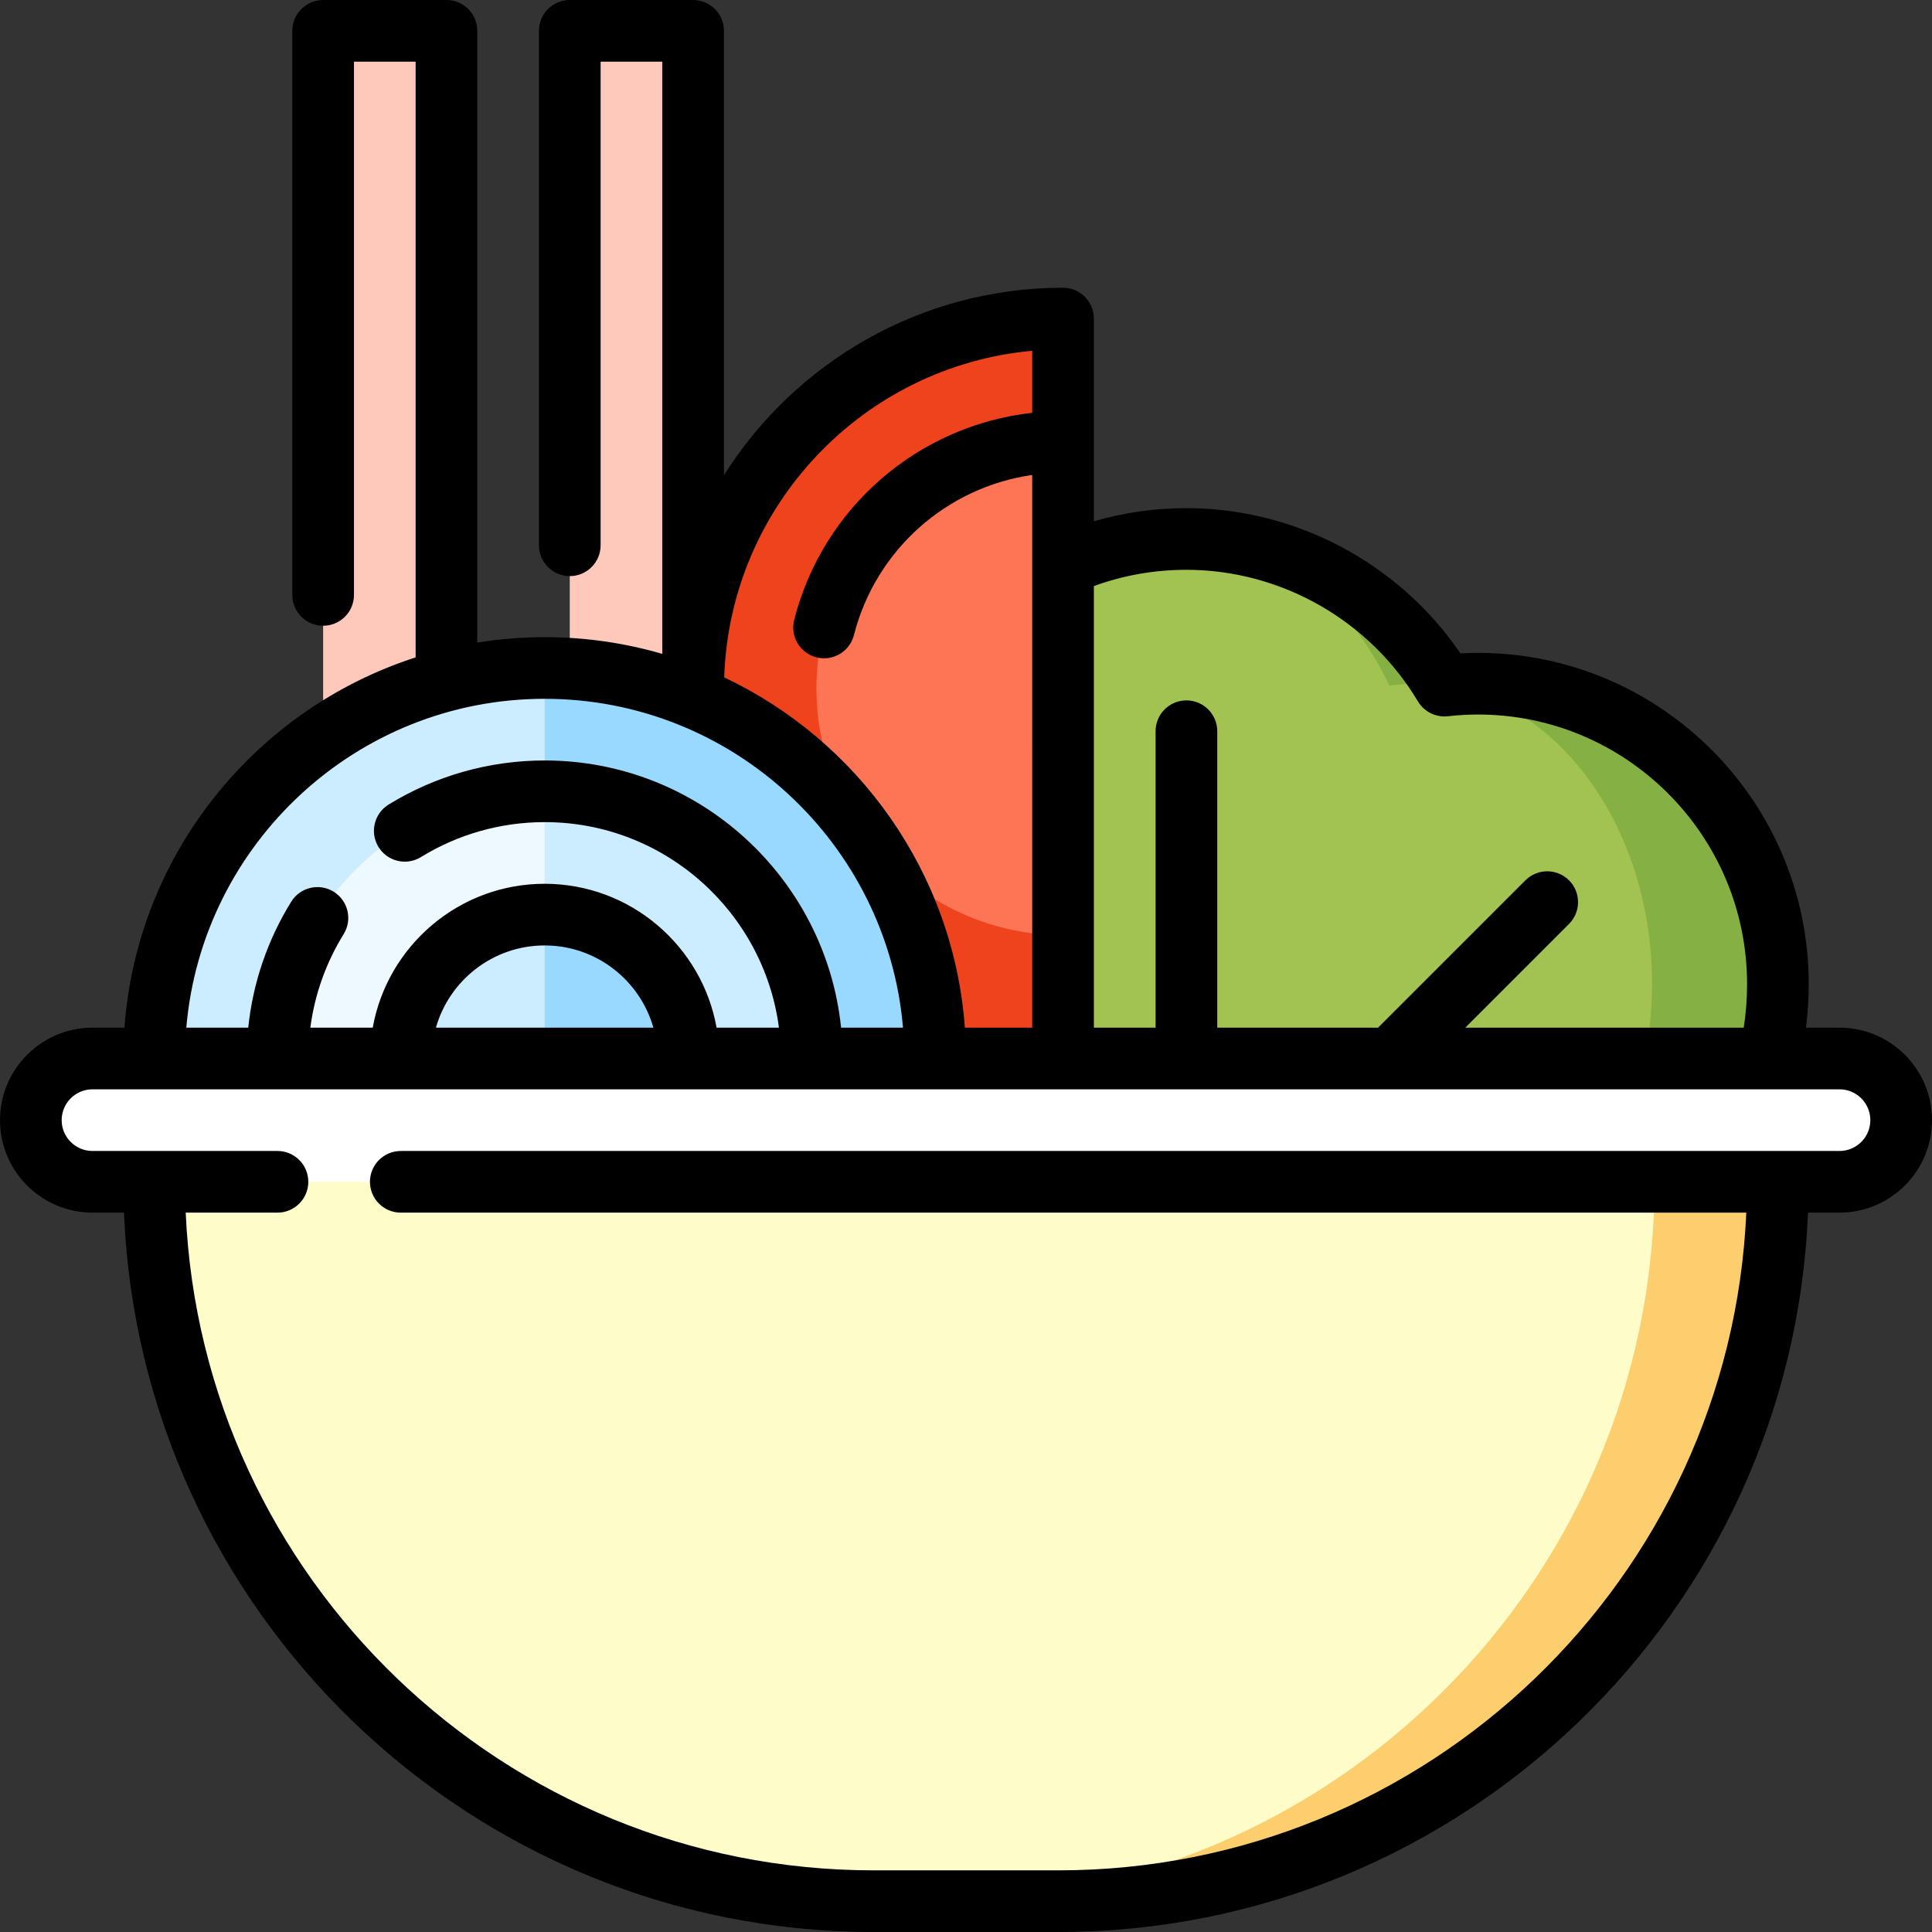
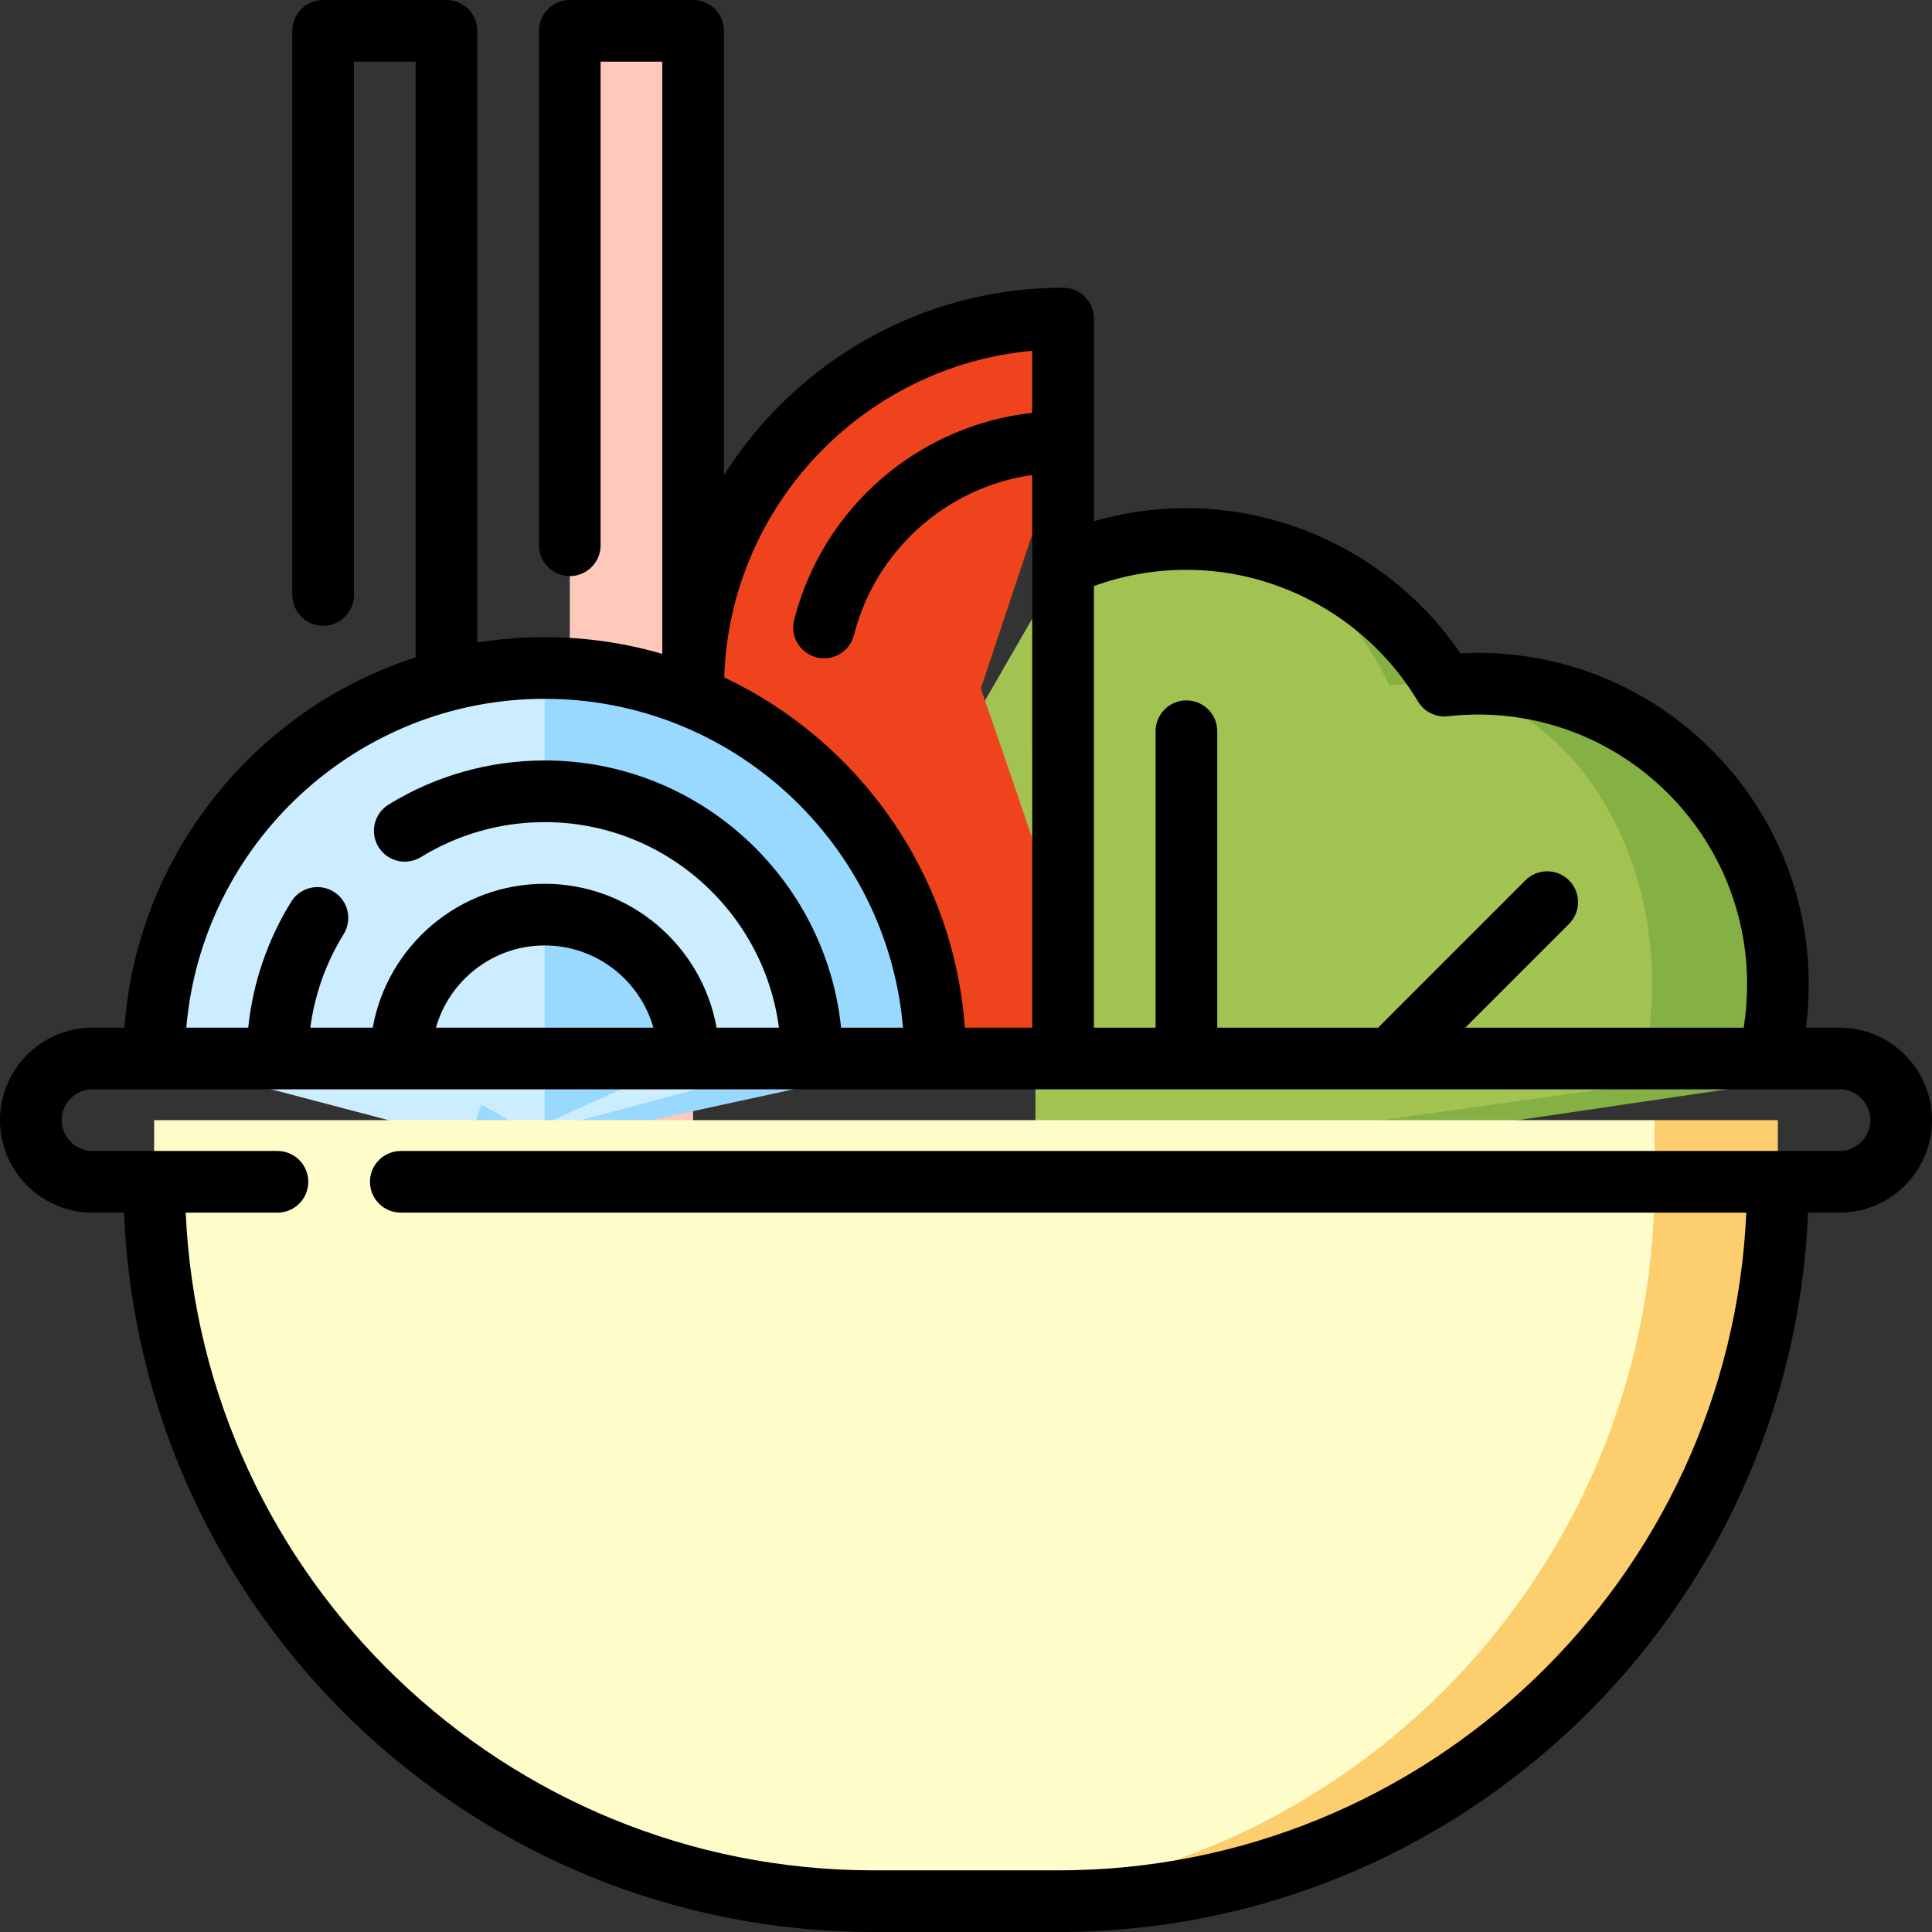
<svg xmlns="http://www.w3.org/2000/svg" version="1.1" id="Capa_1" x="0px" y="0px" viewBox="0 0 470 470" style="enable-background:new 0 0 470 470;" xml:space="preserve" width="512" height="512">
  <rect x="0" y="0" width="470" height="470" fill="#333333" stroke="none" />
  <g>
    <rect x="138.61" y="7.5" style="fill:#FEC8BB;" width="30" height="365" />
-     <rect x="78.61" y="7.5" style="fill:#FEC8BB;" width="30" height="365" />
    <path style="fill:#84B044;" d="M359.554,166.33c-2.764,0-5.486,0.164-8.168,0.461c-12.6-21.096-35.508-35.323-61.783-35.661   v153.116l138.837-20.471c2.702-7.626,4.071-15.835,4.071-24.392C432.511,199.033,399.904,166.33,359.554,166.33z" />
    <path style="fill:#A2C352;" d="M351.376,166.862c-2.283-0.348-4.596-0.532-6.95-0.532c-2.17,0-4.309,0.164-6.428,0.461   c-9.878-21.024-27.81-35.221-48.394-35.661c-0.328-0.01-0.655-0.01-0.983-0.01c-10.658,0-20.853,2.284-30.006,6.384l-37.427,64.857   l30.707,61.414v20.471l146.729-20.471c2.119-7.626,3.275-15.835,3.275-24.392C401.9,202.022,379.842,171.223,351.376,166.862z" />
    <path style="fill:#EF431D;" d="M258.614,107.5v-30c-49.71,0-90,40.29-90,90s40.29,90,90,90v-30c0-2.5-20-60-20-60L258.614,107.5z" />
-     <path style="fill:#FD7555;" d="M198.614,167.5c0,33.08,26.91,60,60,60v-120C225.524,107.5,198.614,134.42,198.614,167.5z" />
    <path style="fill:#99D9FF;" d="M227.504,257.5l-115,25l20-120C184.894,162.5,227.504,205.12,227.504,257.5z" />
    <path style="fill:#CCECFF;" d="M37.504,257.5l95,25v-120C80.114,162.5,37.504,205.12,37.504,257.5z" />
    <path style="fill:#CCECFF;" d="M132.504,192.5l-10,85l75-20C197.504,221.6,168.394,192.5,132.504,192.5z" />
-     <path style="fill:#EDF8FF;" d="M67.504,257.5l65,25v-90C96.604,192.5,67.504,221.6,67.504,257.5z" />
    <path style="fill:#99D9FF;" d="M167.504,257.5l-55,25l20-60C151.794,222.5,167.504,238.2,167.504,257.5z" />
    <path style="fill:#CCECFF;" d="M132.504,222.5v55l-35-20C97.504,238.2,113.204,222.5,132.504,222.5z" />
    <path style="fill:#FDCE6E;" d="M402.5,272.5l-175,190h30c96.65,0,175-78.35,175-175v-15H402.5z" />
    <path style="fill:#FEFDCA;" d="M402.5,287.5v-15h-365v15c0,96.65,78.35,175,175,175h15C324.15,462.5,402.5,384.15,402.5,287.5z" />
-     <path style="fill:#FFFFFF;" d="M447.5,257.5h-425c-8.284,0-15,6.716-15,15s6.716,15,15,15h425c8.284,0,15-6.716,15-15   S455.784,257.5,447.5,257.5z" />
    <path d="M447.5,250h-8.157c0.441-3.484,0.669-7.032,0.669-10.62c0-44.418-36.092-80.556-80.455-80.556   c-1.405,0-2.836,0.04-4.282,0.119c-14.912-21.903-40.029-35.327-66.653-35.327c-7.712,0-15.242,1.087-22.511,3.19V77.5   c0-4.142-3.357-7.5-7.5-7.5c-34.699,0-65.218,18.225-82.5,45.603V7.5c0-4.142-3.357-7.5-7.5-7.5h-30c-4.143,0-7.5,3.358-7.5,7.5   v125.149c0,4.142,3.357,7.5,7.5,7.5s7.5-3.358,7.5-7.5V15h15v144.069c-9.084-2.645-18.684-4.069-28.61-4.069   c-5.578,0-11.051,0.455-16.39,1.316V7.5c0-4.142-3.357-7.5-7.5-7.5h-30c-4.143,0-7.5,3.358-7.5,7.5v137.227   c0,4.142,3.357,7.5,7.5,7.5s7.5-3.358,7.5-7.5V15h15v144.923C62.181,172.476,33.348,207.719,30.276,250H22.5   C10.094,250,0,260.093,0,272.5S10.094,295,22.5,295h7.666c3.949,97.166,84.216,175,182.334,175h45   c98.118,0,178.385-77.834,182.334-175h7.666c12.406,0,22.5-10.093,22.5-22.5S459.906,250,447.5,250z M288.621,138.617   c22.956,0,44.539,12.268,56.326,32.017c1.507,2.524,4.343,3.932,7.27,3.61c2.506-0.279,4.976-0.42,7.34-0.42   c36.092,0,65.455,29.408,65.455,65.556c0,3.611-0.275,7.164-0.813,10.62h-67.736l25.236-25.236c2.929-2.929,2.929-7.678,0-10.606   c-2.93-2.929-7.678-2.929-10.607,0L335.249,250h-39.127v-72.116c0-4.142-3.357-7.5-7.5-7.5s-7.5,3.358-7.5,7.5V250H266.11V142.572   C273.296,139.96,280.844,138.617,288.621,138.617z M251.11,85.338v15.09c-27.643,3.071-50.888,22.908-57.906,50.36   c-1.025,4.013,1.396,8.098,5.409,9.124c0.623,0.16,1.248,0.236,1.862,0.236c3.345,0,6.395-2.255,7.262-5.645   c5.316-20.798,22.609-35.976,43.373-38.958V250h-16.386c-2.739-37.695-25.954-69.797-58.545-85.213   C177.537,123.057,210.01,89.057,251.11,85.338z M132.5,170c45.721,0,83.358,35.251,87.175,80h-15.063   c-3.765-36.466-34.668-65-72.113-65c-13.434,0-26.562,3.711-37.965,10.733c-3.527,2.172-4.626,6.792-2.454,10.319   s6.793,4.624,10.319,2.454c9.037-5.564,19.445-8.506,30.1-8.506c29.163,0,53.306,21.828,56.995,50h-15.171   c-3.554-19.868-20.949-35-41.824-35s-38.27,15.132-41.824,35H75.495c1.056-8.054,3.801-15.804,8.104-22.744   c2.183-3.52,1.099-8.144-2.422-10.326c-3.519-2.183-8.144-1.1-10.326,2.422c-5.778,9.318-9.338,19.791-10.463,30.648H45.325   C49.142,205.251,86.779,170,132.5,170z M158.952,250h-52.904c3.274-11.528,13.889-20,26.452-20S155.678,238.472,158.952,250z    M447.5,280h-350c-4.143,0-7.5,3.358-7.5,7.5s3.357,7.5,7.5,7.5h327.324c-3.938,88.892-77.479,160-167.324,160h-45   c-89.845,0-163.386-71.108-167.324-160H67.5c4.143,0,7.5-3.358,7.5-7.5s-3.357-7.5-7.5-7.5h-45c-4.136,0-7.5-3.364-7.5-7.5   s3.364-7.5,7.5-7.5h407.796c0.069,0,17.204,0,17.204,0c4.136,0,7.5,3.364,7.5,7.5S451.636,280,447.5,280z" />
  </g>
</svg>